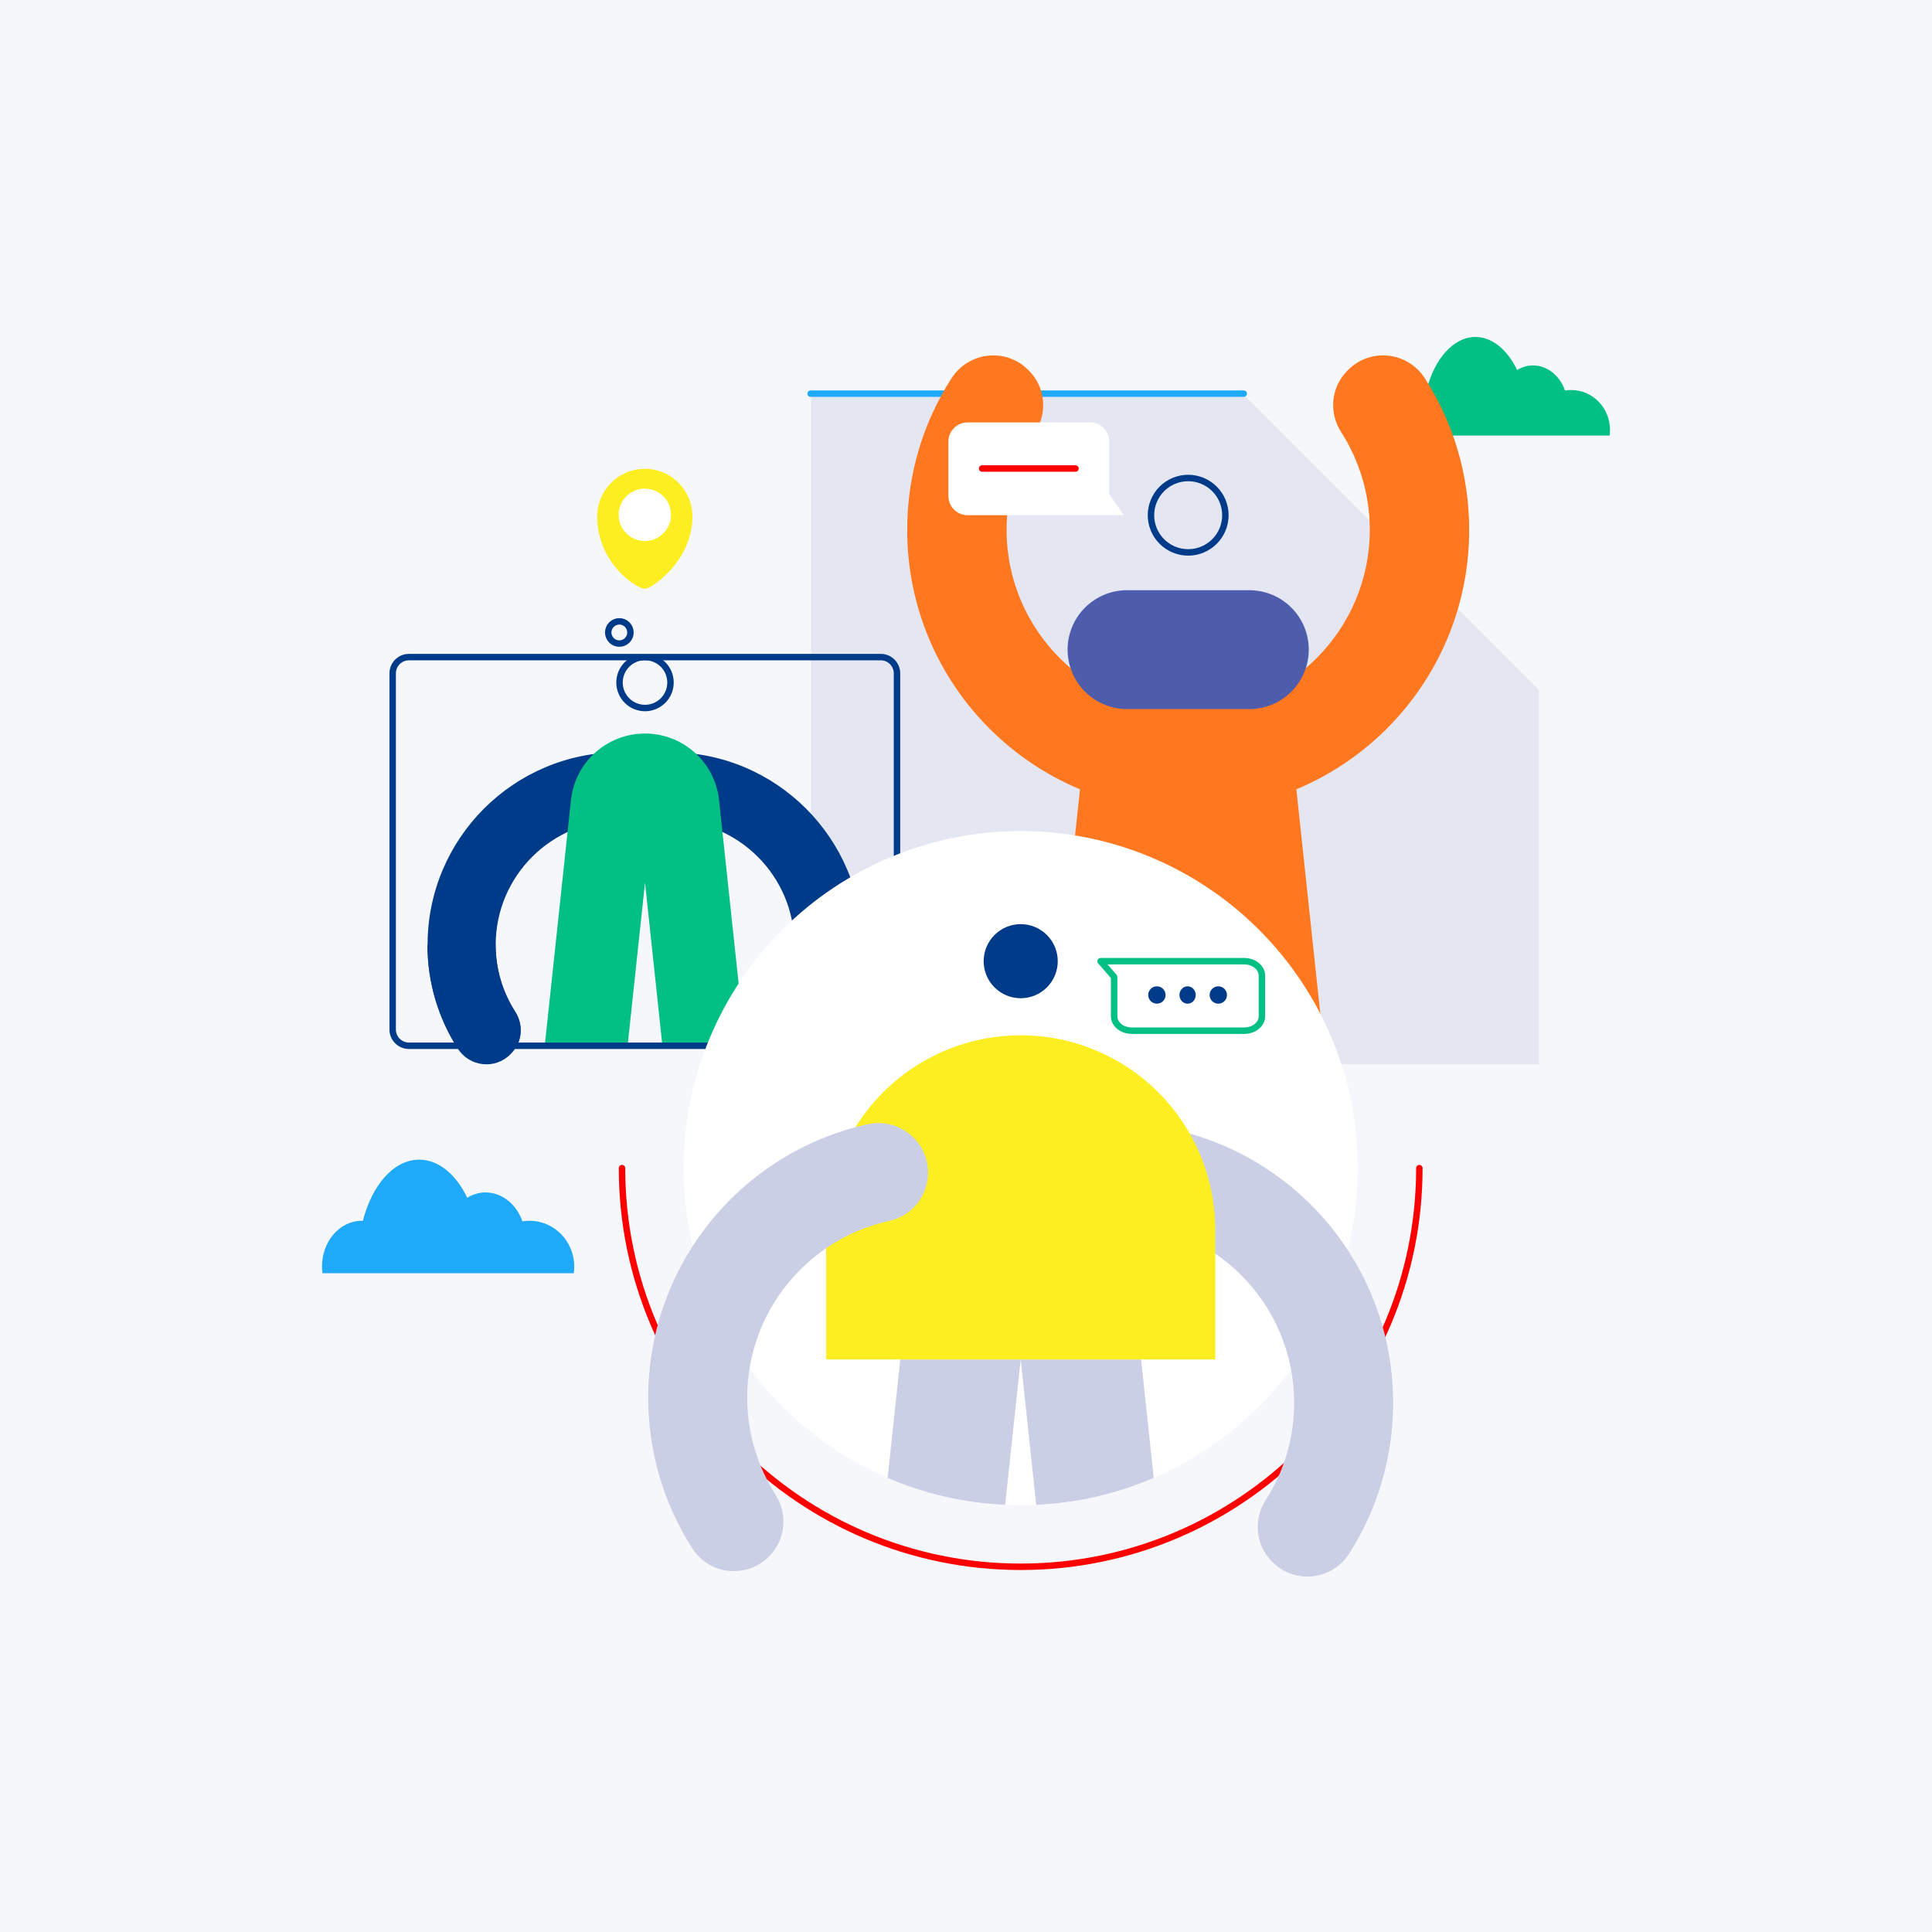
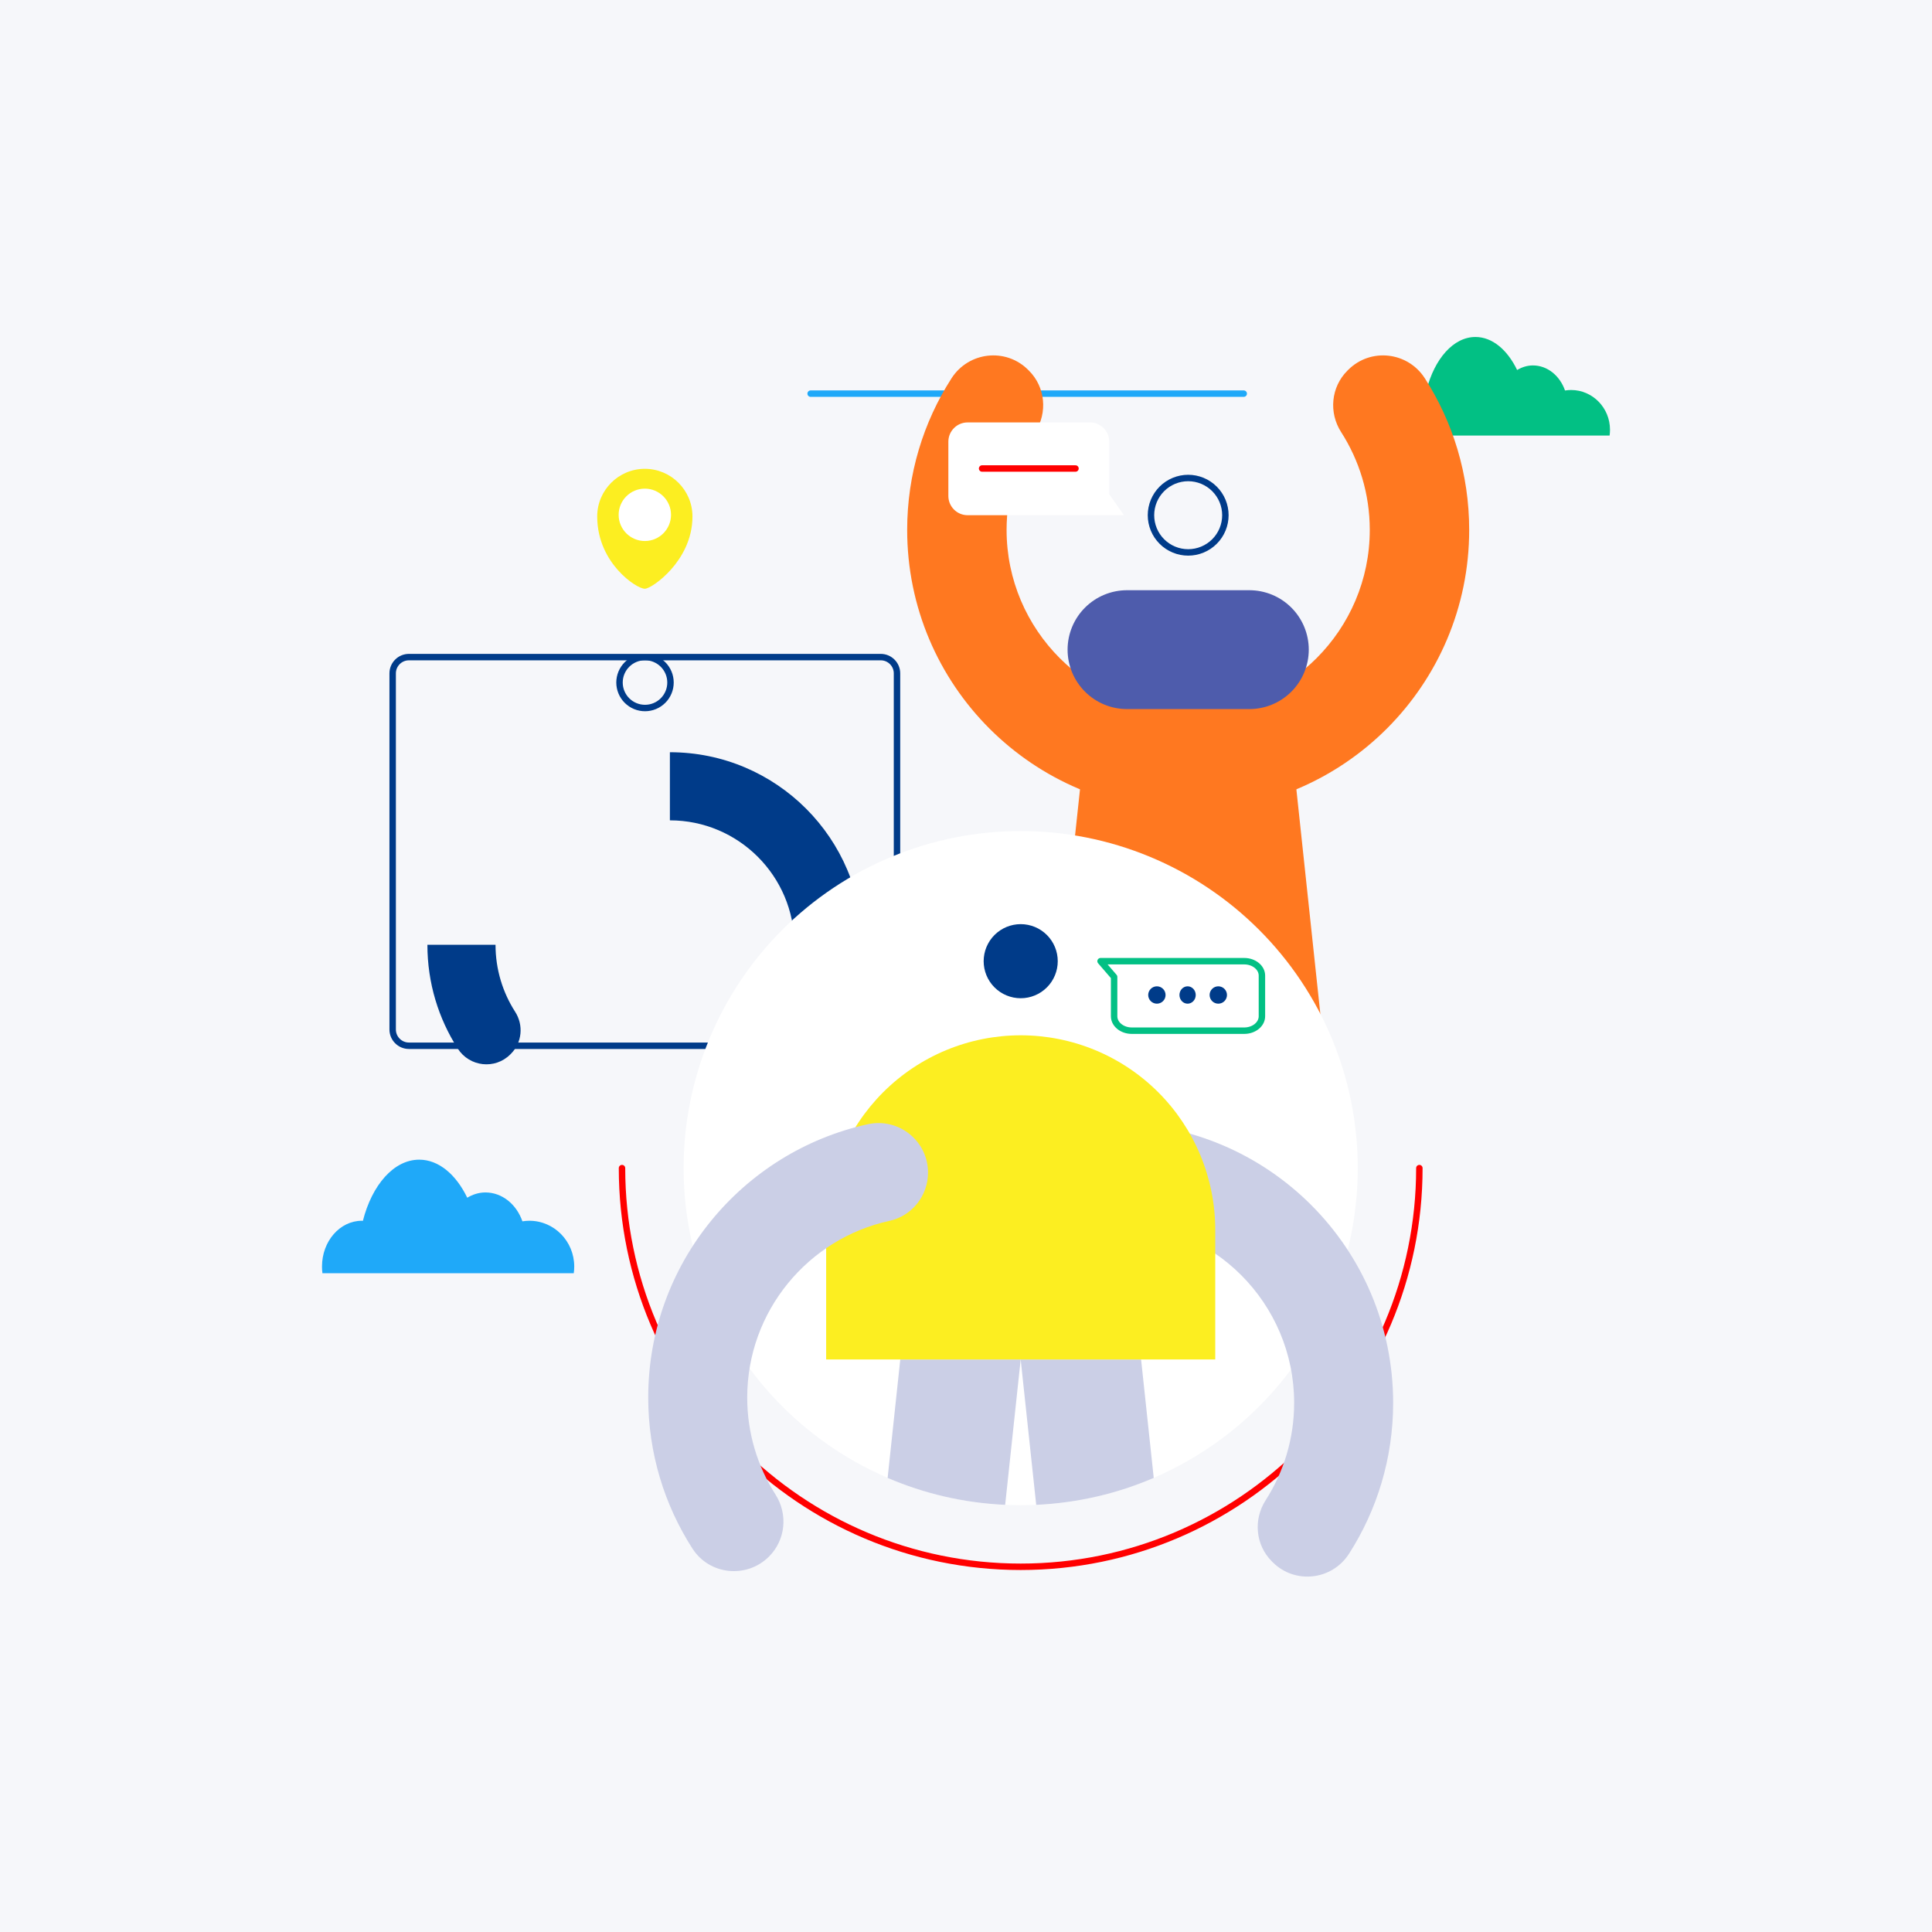
<svg xmlns="http://www.w3.org/2000/svg" xmlns:xlink="http://www.w3.org/1999/xlink" width="1200px" height="1200px" viewBox="0 0 1200 1200" version="1.1">
  <title>Group 69</title>
  <defs>
    <path d="M10.103,0.136 C8.764,0.136 7.474,0.392 6.236,0.905 L6.236,0.905 C4.999,1.418 3.906,2.148 2.959,3.095 L2.959,3.095 C2.011,4.043 1.281,5.135 0.769,6.373 L0.769,6.373 C0.255,7.611 0,8.899 0,10.239 L0,10.239 L0,231.436 C0,232.774 0.255,234.064 0.769,235.301 L0.769,235.301 C1.281,236.539 2.011,237.632 2.959,238.579 L2.959,238.579 C3.906,239.526 4.999,240.256 6.236,240.77 L6.236,240.77 C7.474,241.281 8.764,241.538 10.103,241.538 L10.103,241.538 L303.148,241.538 C304.486,241.538 305.776,241.281 307.013,240.77 L307.013,240.77 C308.251,240.256 309.343,239.526 310.291,238.579 L310.291,238.579 C311.238,237.632 311.969,236.539 312.481,235.301 L312.481,235.301 C312.994,234.064 313.25,232.774 313.25,231.436 L313.25,231.436 L313.25,10.239 C313.25,8.899 312.994,7.611 312.481,6.373 L312.481,6.373 C311.969,5.135 311.238,4.043 310.291,3.095 L310.291,3.095 C309.343,2.148 308.251,1.418 307.013,0.905 L307.013,0.905 C305.776,0.392 304.486,0.136 303.148,0.136 L303.148,0.136 L10.103,0.136 Z" id="path-1" />
-     <path d="M10.103,0.136 C8.764,0.136 7.474,0.392 6.236,0.905 L6.236,0.905 C4.999,1.418 3.906,2.148 2.959,3.095 L2.959,3.095 C2.011,4.043 1.281,5.135 0.769,6.373 L0.769,6.373 C0.255,7.611 0,8.899 0,10.239 L0,10.239 L0,231.436 C0,232.774 0.255,234.064 0.769,235.301 L0.769,235.301 C1.281,236.539 2.011,237.632 2.959,238.579 L2.959,238.579 C3.906,239.526 4.999,240.256 6.236,240.77 L6.236,240.77 C7.474,241.281 8.764,241.538 10.103,241.538 L10.103,241.538 L303.148,241.538 C304.486,241.538 305.776,241.281 307.013,240.77 L307.013,240.77 C308.251,240.256 309.343,239.526 310.291,238.579 L310.291,238.579 C311.238,237.632 311.969,236.539 312.481,235.301 L312.481,235.301 C312.994,234.064 313.25,232.774 313.25,231.436 L313.25,231.436 L313.25,10.239 C313.25,8.899 312.994,7.611 312.481,6.373 L312.481,6.373 C311.969,5.135 311.238,4.043 310.291,3.095 L310.291,3.095 C309.343,2.148 308.251,1.418 307.013,0.905 L307.013,0.905 C305.776,0.392 304.486,0.136 303.148,0.136 L303.148,0.136" id="path-3" />
    <path d="M10.103,0.136 C8.764,0.136 7.474,0.392 6.236,0.905 L6.236,0.905 C4.999,1.418 3.906,2.148 2.959,3.095 L2.959,3.095 C2.011,4.043 1.281,5.135 0.769,6.373 L0.769,6.373 C0.255,7.611 0,8.899 0,10.239 L0,10.239 L0,231.436 C0,232.774 0.255,234.064 0.769,235.301 L0.769,235.301 C1.281,236.539 2.011,237.632 2.959,238.579 L2.959,238.579 C3.906,239.526 4.999,240.256 6.236,240.77 L6.236,240.77 C7.474,241.281 8.764,241.538 10.103,241.538 L10.103,241.538 L303.148,241.538 C304.486,241.538 305.776,241.281 307.013,240.77 L307.013,240.77 C308.251,240.256 309.343,239.526 310.291,238.579 L310.291,238.579 C311.238,237.632 311.969,236.539 312.481,235.301 L312.481,235.301 C312.994,234.064 313.25,232.774 313.25,231.436 L313.25,231.436 L313.25,10.239 C313.25,8.899 312.994,7.611 312.481,6.373 L312.481,6.373 C311.969,5.135 311.238,4.043 310.291,3.095 L310.291,3.095 C309.343,2.148 308.251,1.418 307.013,0.905 L307.013,0.905 C305.776,0.392 304.486,0.136 303.148,0.136 L303.148,0.136" id="path-5" />
-     <path d="M10.103,0.136 C8.764,0.136 7.474,0.392 6.236,0.905 L6.236,0.905 C4.999,1.418 3.906,2.148 2.959,3.095 L2.959,3.095 C2.011,4.043 1.281,5.135 0.769,6.373 L0.769,6.373 C0.255,7.611 0,8.899 0,10.239 L0,10.239 L0,231.436 C0,232.774 0.255,234.064 0.769,235.301 L0.769,235.301 C1.281,236.539 2.011,237.632 2.959,238.579 L2.959,238.579 C3.906,239.526 4.999,240.256 6.236,240.77 L6.236,240.77 C7.474,241.281 8.764,241.538 10.103,241.538 L10.103,241.538 L303.148,241.538 C304.486,241.538 305.776,241.281 307.013,240.77 L307.013,240.77 C308.251,240.256 309.343,239.526 310.291,238.579 L310.291,238.579 C311.238,237.632 311.969,236.539 312.481,235.301 L312.481,235.301 C312.994,234.064 313.25,232.774 313.25,231.436 L313.25,231.436 L313.25,10.239 C313.25,8.899 312.994,7.611 312.481,6.373 L312.481,6.373 C311.969,5.135 311.238,4.043 310.291,3.095 L310.291,3.095 C309.343,2.148 308.251,1.418 307.013,0.905 L307.013,0.905 C305.776,0.392 304.486,0.136 303.148,0.136 L303.148,0.136" id="path-7" />
  </defs>
  <g id="Page-1" stroke="none" stroke-width="1" fill="none" fill-rule="evenodd">
    <g id="Group-69">
      <polygon id="Fill-1" fill="#F6F7FA" points="0 1200 1200 1200 1200 0 0 0" />
-       <polygon id="Fill-2" fill="#E4E6F2" points="955.806 428.455 955.806 660.948 503.735 660.948 503.735 243.013 770.331 243.013" />
      <line x1="772.5" y1="244.5" x2="503.5" y2="244.5" id="Stroke-3" stroke="#1FA9F9" stroke-width="4" stroke-linecap="round" />
      <g id="Group-10" transform="translate(200, 209)">
        <path d="M71.52,581.816 L0.262,581.816 C0.088,580.463 -0.001,579.077 -0.001,577.67 C-0.001,561.962 11.086,549.233 24.759,549.233 C24.977,549.233 25.177,549.299 25.389,549.307 C31.055,527.007 44.586,511.293 60.398,511.293 C72.522,511.293 83.285,520.558 90.212,534.918 C93.614,532.897 97.415,531.649 101.511,531.649 C111.948,531.649 120.837,539.091 124.478,549.587 C125.894,549.362 127.338,549.233 128.819,549.233 C144.202,549.233 156.669,561.962 156.669,577.67 C156.669,579.077 156.569,580.463 156.376,581.816 L71.52,581.816" id="Fill-4" fill="#1FA9F9" />
        <path d="M726.085,61.523 L664.228,61.523 C664.077,60.349 664,59.145 664,57.925 C664,44.289 673.625,33.239 685.494,33.239 C685.682,33.239 685.856,33.297 686.04,33.303 C690.957,13.944 702.703,0.304 716.431,0.304 C726.954,0.304 736.297,8.347 742.311,20.812 C745.264,19.058 748.563,17.974 752.119,17.974 C761.178,17.974 768.895,24.434 772.056,33.547 C773.286,33.35 774.539,33.239 775.823,33.239 C789.177,33.239 800,44.289 800,57.925 C800,59.145 799.912,60.349 799.747,61.523 L726.085,61.523" id="Fill-6" fill="#02C084" />
-         <path d="M184.682,176.926 C185.135,176.926 185.584,176.97 186.03,177.059 C186.474,177.147 186.907,177.278 187.325,177.451 C187.745,177.625 188.142,177.838 188.519,178.09 C188.896,178.342 189.244,178.628 189.566,178.949 C189.886,179.27 190.172,179.618 190.424,179.995 C190.676,180.372 190.889,180.771 191.063,181.19 C191.237,181.609 191.368,182.04 191.455,182.485 C191.544,182.93 191.588,183.379 191.588,183.832 C191.588,184.286 191.544,184.735 191.455,185.18 C191.368,185.624 191.237,186.056 191.063,186.475 C190.889,186.894 190.676,187.292 190.424,187.669 C190.172,188.046 189.886,188.395 189.566,188.716 C189.244,189.036 188.896,189.323 188.519,189.575 C188.142,189.827 187.745,190.039 187.325,190.213 C186.907,190.386 186.474,190.518 186.03,190.606 C185.584,190.695 185.135,190.739 184.682,190.739 C184.229,190.739 183.78,190.695 183.334,190.606 C182.89,190.518 182.458,190.386 182.039,190.213 C181.62,190.039 181.222,189.827 180.845,189.575 C180.468,189.323 180.12,189.036 179.799,188.716 C179.478,188.395 179.192,188.046 178.94,187.669 C178.688,187.292 178.475,186.894 178.301,186.475 C178.127,186.056 177.996,185.624 177.909,185.18 C177.82,184.735 177.776,184.286 177.776,183.832 C177.776,183.379 177.82,182.93 177.909,182.485 C177.996,182.04 178.127,181.609 178.301,181.19 C178.475,180.771 178.688,180.372 178.94,179.995 C179.192,179.618 179.478,179.27 179.799,178.949 C180.12,178.628 180.468,178.342 180.845,178.09 C181.222,177.838 181.62,177.625 182.039,177.451 C182.458,177.278 182.89,177.147 183.334,177.059 C183.78,176.97 184.229,176.926 184.682,176.926 Z" id="Stroke-8" stroke="#003B89" stroke-width="4" stroke-linecap="round" stroke-linejoin="round" />
      </g>
      <g id="Group-23" transform="translate(244, 408)">
        <g id="Group-13">
          <mask id="mask-2" fill="white">
            <use xlink:href="#path-1" />
          </mask>
          <g id="Clip-12" />
          <path d="M156.624,0.092 C157.664,0.092 158.693,0.194 159.713,0.396 C160.733,0.599 161.724,0.9 162.684,1.298 C163.645,1.695 164.557,2.183 165.422,2.76 C166.286,3.339 167.086,3.995 167.821,4.73 C168.557,5.465 169.213,6.265 169.791,7.13 C170.368,7.994 170.855,8.907 171.254,9.867 C171.651,10.828 171.952,11.818 172.155,12.838 C172.357,13.858 172.459,14.887 172.459,15.927 C172.459,16.967 172.357,17.997 172.155,19.016 C171.952,20.036 171.651,21.026 171.254,21.987 C170.855,22.947 170.368,23.86 169.791,24.724 C169.213,25.589 168.557,26.389 167.821,27.124 C167.086,27.859 166.286,28.516 165.422,29.093 C164.557,29.671 163.645,30.159 162.684,30.557 C161.724,30.955 160.733,31.255 159.713,31.458 C158.693,31.661 157.664,31.762 156.624,31.762 C155.584,31.762 154.555,31.661 153.535,31.458 C152.516,31.255 151.525,30.955 150.564,30.557 C149.603,30.159 148.691,29.671 147.826,29.093 C146.962,28.516 146.162,27.859 145.427,27.124 C144.691,26.389 144.035,25.589 143.458,24.724 C142.88,23.86 142.393,22.947 141.994,21.987 C141.597,21.026 141.296,20.036 141.094,19.016 C140.891,17.997 140.789,16.967 140.789,15.927 C140.789,14.887 140.891,13.858 141.094,12.838 C141.296,11.818 141.597,10.828 141.994,9.867 C142.393,8.907 142.88,7.994 143.458,7.13 C144.035,6.265 144.691,5.465 145.427,4.73 C146.162,3.995 146.962,3.339 147.826,2.76 C148.691,2.183 149.603,1.695 150.564,1.298 C151.525,0.9 152.516,0.599 153.535,0.396 C154.555,0.194 155.584,0.092 156.624,0.092 Z" id="Stroke-11" stroke="#003B89" stroke-width="4" stroke-linecap="round" stroke-linejoin="round" mask="url(#mask-2)" />
        </g>
        <g id="Group-16">
          <mask id="mask-4" fill="white">
            <use xlink:href="#path-3" />
          </mask>
          <g id="Clip-15" />
          <path d="M73.06,246.927 L73.419,246.569 C80.393,239.595 81.405,228.743 76.078,220.443 C68.364,208.42 63.886,194.131 63.886,178.816 C63.886,136.2 98.555,101.531 141.171,101.531 L141.171,59.221 C75.119,59.221 21.575,112.765 21.575,178.816 C21.575,202.574 28.501,224.714 40.446,243.326 C47.717,254.651 63.543,256.444 73.06,246.927" id="Fill-14" fill="#003B89" mask="url(#mask-4)" />
        </g>
        <g id="Group-19">
          <mask id="mask-6" fill="white">
            <use xlink:href="#path-5" />
          </mask>
          <g id="Clip-18" />
          <path d="M240.19,246.927 L239.834,246.569 C232.857,239.595 231.847,228.743 237.173,220.443 C244.887,208.42 249.367,194.131 249.367,178.816 C249.367,136.2 214.696,101.531 172.082,101.531 L172.082,59.221 C238.131,59.221 291.677,112.765 291.677,178.816 C291.677,202.574 284.749,224.714 272.804,243.326 C265.536,254.651 249.709,256.444 240.19,246.927" id="Fill-17" fill="#003B89" mask="url(#mask-6)" />
        </g>
        <g id="Group-22">
          <mask id="mask-8" fill="white">
            <use xlink:href="#path-7" />
          </mask>
          <g id="Clip-21" />
          <path d="M156.626,47.606 C132.982,47.606 113.146,65.438 110.635,88.95 L73.473,437.146 L124.936,437.146 L156.626,140.239 L188.316,437.146 L239.779,437.146 L202.614,88.95 C200.105,65.438 180.27,47.606 156.626,47.606" id="Fill-20" fill="#02C084" mask="url(#mask-8)" />
        </g>
      </g>
      <g id="Group-68" transform="translate(243, 220)">
        <path d="M10.996,188.136 L304.04,188.136 C309.619,188.136 314.142,192.659 314.142,198.239 L314.142,419.435 C314.142,425.014 309.619,429.538 304.04,429.538 L10.996,429.538 C5.416,429.538 0.892,425.014 0.892,419.435 L0.892,198.239 C0.892,192.659 5.416,188.136 10.996,188.136 Z" id="Stroke-24" stroke="#003B89" stroke-width="4" stroke-linecap="round" />
        <path d="M22.467,366.815 C22.467,390.574 29.394,412.713 41.338,431.326 C48.61,442.65 64.436,444.443 73.952,434.926 L74.312,434.568 C81.285,427.594 82.297,416.743 76.969,408.441 C69.256,396.419 64.779,382.13 64.779,366.815" id="Fill-26" fill="#003B89" />
        <path d="M495,283.659 C591.396,283.659 669.539,205.516 669.539,109.12 C669.539,74.447 659.429,42.138 641.998,14.974 C631.389,-1.555 608.288,-4.171 594.4,9.72 L593.875,10.242 C583.698,20.422 582.222,36.256 589.994,48.371 C601.256,65.916 607.789,86.77 607.789,109.12 C607.789,171.312 557.191,221.91 495,221.91 C432.805,221.91 382.207,171.312 382.207,109.12 C382.207,86.77 388.743,65.916 400.002,48.371 C407.775,36.256 406.299,20.422 396.122,10.242 L395.599,9.72 C381.709,-4.171 358.61,-1.555 348.001,14.974 C330.568,42.138 320.461,74.447 320.461,109.12 C320.461,205.516 398.604,283.659 495,283.659" id="Fill-28" fill="#FF7820" />
        <path d="M494.998,76.893 C495.756,76.893 496.511,76.93 497.264,77.004 C498.018,77.079 498.765,77.189 499.507,77.337 C500.25,77.485 500.982,77.668 501.707,77.888 C502.432,78.108 503.143,78.362 503.842,78.652 C504.541,78.942 505.225,79.265 505.893,79.622 C506.561,79.978 507.209,80.367 507.838,80.788 C508.467,81.208 509.074,81.659 509.659,82.139 C510.244,82.619 510.805,83.126 511.34,83.662 C511.875,84.197 512.383,84.757 512.863,85.342 C513.343,85.927 513.793,86.534 514.214,87.164 C514.635,87.793 515.023,88.441 515.38,89.109 C515.736,89.776 516.06,90.46 516.35,91.159 C516.639,91.858 516.894,92.57 517.113,93.294 C517.333,94.018 517.517,94.752 517.664,95.494 C517.812,96.237 517.923,96.984 517.997,97.738 C518.071,98.491 518.108,99.246 518.108,100.003 C518.108,100.76 518.071,101.515 517.997,102.268 C517.923,103.021 517.812,103.769 517.664,104.512 C517.517,105.254 517.333,105.987 517.113,106.711 C516.894,107.435 516.639,108.147 516.35,108.847 C516.06,109.546 515.736,110.229 515.38,110.897 C515.023,111.564 514.635,112.213 514.214,112.842 C513.793,113.472 513.343,114.079 512.863,114.664 C512.383,115.249 511.875,115.809 511.34,116.344 C510.805,116.879 510.244,117.387 509.659,117.867 C509.074,118.348 508.467,118.798 507.838,119.218 C507.209,119.639 506.561,120.027 505.893,120.384 C505.225,120.741 504.541,121.064 503.842,121.353 C503.143,121.643 502.432,121.898 501.707,122.118 C500.982,122.337 500.25,122.521 499.507,122.669 C498.765,122.816 498.018,122.928 497.264,123.001 C496.511,123.076 495.756,123.113 494.998,123.113 C494.242,123.113 493.486,123.076 492.733,123.001 C491.98,122.928 491.232,122.816 490.49,122.669 C489.748,122.521 489.015,122.337 488.29,122.118 C487.566,121.898 486.853,121.643 486.154,121.353 C485.455,121.064 484.772,120.741 484.104,120.384 C483.437,120.027 482.789,119.639 482.159,119.218 C481.53,118.798 480.923,118.348 480.338,117.867 C479.753,117.387 479.192,116.879 478.657,116.344 C478.122,115.809 477.614,115.249 477.135,114.664 C476.654,114.079 476.204,113.472 475.783,112.842 C475.363,112.213 474.975,111.564 474.617,110.897 C474.261,110.229 473.937,109.546 473.647,108.847 C473.358,108.147 473.103,107.435 472.884,106.711 C472.664,105.987 472.48,105.254 472.333,104.512 C472.186,103.769 472.074,103.021 472,102.268 C471.926,101.515 471.889,100.76 471.889,100.003 C471.889,99.246 471.926,98.491 472,97.738 C472.074,96.984 472.186,96.237 472.333,95.494 C472.48,94.752 472.664,94.018 472.884,93.294 C473.103,92.57 473.358,91.858 473.647,91.159 C473.937,90.46 474.261,89.776 474.617,89.109 C474.975,88.441 475.363,87.793 475.783,87.164 C476.204,86.534 476.654,85.927 477.135,85.342 C477.614,84.757 478.122,84.197 478.657,83.662 C479.192,83.126 479.753,82.619 480.338,82.139 C480.923,81.659 481.53,81.208 482.159,80.788 C482.789,80.367 483.437,79.978 484.104,79.622 C484.772,79.265 485.455,78.942 486.154,78.652 C486.853,78.362 487.566,78.108 488.29,77.888 C489.015,77.668 489.748,77.485 490.49,77.337 C491.232,77.189 491.98,77.079 492.733,77.004 C493.486,76.93 494.242,76.893 494.998,76.893 Z" id="Stroke-30" stroke="#003B89" stroke-width="4" stroke-linecap="round" stroke-linejoin="round" />
        <path d="M582.373,459.251 L507.257,459.251 L495.002,344.421 L482.745,459.251 L407.629,459.251 L427.806,270.261 L427.881,269.56 C430.089,248.874 441.49,231.197 457.762,220.422 C459.459,219.299 461.207,218.253 463.004,217.285 C472.557,212.133 483.475,209.223 495.002,209.223 C506.531,209.223 517.435,212.133 526.986,217.285 C528.785,218.253 530.533,219.299 532.228,220.422 C548.502,231.197 559.903,248.874 562.121,269.56 L562.199,270.249 L582.373,459.251 Z" id="Fill-32" fill="#FF7820" />
        <path d="M420.096,183.505 C420.096,182.296 420.155,181.09 420.274,179.887 C420.392,178.684 420.57,177.489 420.805,176.303 C421.041,175.118 421.334,173.947 421.686,172.79 C422.036,171.633 422.444,170.496 422.906,169.379 C423.368,168.262 423.885,167.171 424.454,166.104 C425.025,165.038 425.645,164.003 426.317,162.997 C426.989,161.992 427.707,161.022 428.475,160.088 C429.242,159.153 430.053,158.258 430.908,157.403 C431.762,156.548 432.657,155.738 433.592,154.971 C434.526,154.204 435.496,153.484 436.501,152.813 C437.506,152.141 438.542,151.52 439.608,150.951 C440.674,150.38 441.766,149.864 442.883,149.402 C444,148.939 445.137,148.532 446.293,148.181 C447.45,147.831 448.621,147.537 449.808,147.301 C450.993,147.065 452.188,146.888 453.391,146.77 C454.594,146.651 455.8,146.592 457.009,146.592 L532.989,146.592 C534.198,146.592 535.403,146.651 536.606,146.77 C537.809,146.888 539.004,147.065 540.19,147.301 C541.375,147.537 542.547,147.831 543.703,148.181 C544.861,148.532 545.997,148.939 547.115,149.402 C548.231,149.864 549.323,150.38 550.389,150.951 C551.455,151.52 552.491,152.141 553.496,152.813 C554.501,153.484 555.471,154.204 556.406,154.971 C557.34,155.738 558.235,156.548 559.09,157.403 C559.945,158.258 560.755,159.153 561.523,160.088 C562.289,161.022 563.008,161.992 563.68,162.997 C564.352,164.003 564.973,165.038 565.543,166.104 C566.113,167.171 566.629,168.262 567.091,169.379 C567.554,170.496 567.961,171.633 568.312,172.79 C568.662,173.947 568.956,175.118 569.192,176.303 C569.428,177.489 569.605,178.684 569.723,179.887 C569.842,181.09 569.901,182.296 569.901,183.505 C569.901,184.714 569.842,185.92 569.723,187.123 C569.605,188.326 569.428,189.521 569.192,190.707 C568.956,191.892 568.662,193.063 568.312,194.22 C567.961,195.377 567.554,196.514 567.091,197.631 C566.629,198.748 566.113,199.839 565.543,200.906 C564.973,201.972 564.352,203.007 563.68,204.013 C563.008,205.018 562.289,205.988 561.522,206.922 C560.755,207.857 559.945,208.752 559.09,209.607 C558.235,210.462 557.34,211.272 556.406,212.039 C555.471,212.806 554.501,213.526 553.496,214.197 C552.491,214.869 551.455,215.49 550.389,216.059 C549.323,216.63 548.231,217.146 547.115,217.608 C545.997,218.071 544.861,218.478 543.703,218.829 C542.547,219.179 541.375,219.473 540.19,219.709 C539.004,219.945 537.809,220.122 536.606,220.24 C535.403,220.359 534.198,220.418 532.989,220.418 L457.009,220.418 C455.8,220.418 454.594,220.359 453.391,220.24 C452.188,220.122 450.993,219.945 449.808,219.709 C448.621,219.473 447.45,219.179 446.293,218.829 C445.137,218.478 444,218.071 442.883,217.608 C441.766,217.146 440.674,216.63 439.608,216.059 C438.542,215.49 437.506,214.869 436.501,214.197 C435.496,213.526 434.526,212.806 433.592,212.039 C432.657,211.272 431.762,210.462 430.908,209.607 C430.053,208.752 429.242,207.857 428.475,206.922 C427.707,205.988 426.989,205.018 426.317,204.013 C425.645,203.007 425.025,201.972 424.454,200.906 C423.885,199.839 423.368,198.748 422.906,197.631 C422.444,196.514 422.036,195.377 421.686,194.22 C421.334,193.063 421.041,191.892 420.805,190.707 C420.57,189.521 420.392,188.326 420.274,187.123 C420.155,185.92 420.096,184.714 420.096,183.505" id="Fill-34" fill="#4E5CAC" />
        <path d="M638.589,505.532 C638.589,642.073 527.506,753.159 390.965,753.159 C254.424,753.159 143.339,642.073 143.339,505.532" id="Stroke-36" stroke="#FF0000" stroke-width="4" stroke-linecap="round" />
        <path d="M390.965,296.168 C394.392,296.168 397.817,296.252 401.238,296.42 C404.66,296.588 408.076,296.84 411.486,297.176 C414.897,297.512 418.296,297.931 421.686,298.434 C425.074,298.937 428.449,299.522 431.811,300.19 C435.171,300.859 438.514,301.609 441.837,302.441 C445.16,303.274 448.462,304.188 451.74,305.183 C455.02,306.178 458.272,307.252 461.498,308.406 C464.725,309.561 467.92,310.793 471.086,312.105 C474.252,313.416 477.383,314.804 480.481,316.269 C483.578,317.733 486.638,319.273 489.659,320.889 C492.682,322.504 495.662,324.192 498.601,325.954 C501.539,327.716 504.434,329.549 507.282,331.452 C510.131,333.356 512.932,335.328 515.684,337.369 C518.436,339.41 521.137,341.518 523.785,343.691 C526.434,345.865 529.027,348.103 531.567,350.403 C534.106,352.704 536.586,355.066 539.009,357.489 C541.432,359.912 543.794,362.393 546.095,364.932 C548.396,367.471 550.633,370.064 552.807,372.713 C554.981,375.361 557.088,378.062 559.129,380.814 C561.17,383.566 563.143,386.367 565.046,389.216 C566.949,392.064 568.782,394.959 570.544,397.897 C572.306,400.837 573.994,403.816 575.61,406.839 C577.225,409.86 578.765,412.92 580.23,416.018 C581.694,419.115 583.082,422.247 584.394,425.412 C585.705,428.578 586.938,431.773 588.092,435 C589.246,438.226 590.32,441.479 591.316,444.758 C592.311,448.036 593.224,451.338 594.057,454.661 C594.889,457.985 595.639,461.327 596.308,464.688 C596.977,468.049 597.562,471.424 598.065,474.813 C598.568,478.202 598.986,481.602 599.322,485.012 C599.658,488.422 599.91,491.838 600.078,495.26 C600.246,498.683 600.33,502.106 600.33,505.533 C600.33,508.959 600.246,512.384 600.078,515.806 C599.91,519.229 599.658,522.645 599.322,526.055 C598.986,529.464 598.568,532.864 598.065,536.253 C597.562,539.643 596.977,543.018 596.308,546.378 C595.639,549.738 594.889,553.081 594.057,556.404 C593.224,559.729 592.311,563.029 591.316,566.309 C590.32,569.588 589.246,572.84 588.092,576.066 C586.938,579.292 585.705,582.488 584.394,585.653 C583.082,588.819 581.694,591.951 580.23,595.048 C578.764,598.146 577.225,601.205 575.61,604.228 C573.994,607.249 572.306,610.23 570.544,613.168 C568.782,616.107 566.949,619.001 565.046,621.851 C563.143,624.699 561.17,627.5 559.129,630.252 C557.088,633.004 554.981,635.704 552.807,638.354 C550.633,641.002 548.396,643.596 546.095,646.135 C543.794,648.673 541.432,651.154 539.009,653.577 C536.586,656 534.106,658.361 531.567,660.662 C529.027,662.964 526.434,665.201 523.785,667.375 C521.137,669.549 518.436,671.656 515.684,673.697 C512.932,675.738 510.131,677.711 507.282,679.614 C504.434,681.518 501.539,683.351 498.601,685.111 C495.662,686.873 492.682,688.562 489.659,690.177 C486.638,691.792 483.578,693.332 480.481,694.797 C477.383,696.262 474.252,697.65 471.086,698.962 C467.92,700.272 464.725,701.506 461.498,702.66 C458.272,703.814 455.02,704.889 451.74,705.883 C448.462,706.878 445.16,707.792 441.837,708.624 C438.513,709.457 435.171,710.207 431.811,710.876 C428.449,711.544 425.074,712.13 421.686,712.633 C418.296,713.135 414.897,713.555 411.486,713.891 C408.076,714.227 404.66,714.479 401.238,714.647 C397.817,714.814 394.392,714.898 390.965,714.898 C387.539,714.898 384.114,714.814 380.692,714.647 C377.27,714.479 373.854,714.227 370.444,713.891 C367.033,713.555 363.635,713.135 360.245,712.633 C356.856,712.13 353.481,711.544 350.12,710.876 C346.76,710.207 343.417,709.457 340.094,708.624 C336.77,707.792 333.469,706.878 330.19,705.884 C326.91,704.889 323.658,703.814 320.432,702.66 C317.206,701.506 314.01,700.272 310.844,698.962 C307.679,697.65 304.547,696.262 301.449,694.797 C298.353,693.332 295.293,691.792 292.272,690.177 C289.249,688.562 286.269,686.873 283.33,685.111 C280.391,683.351 277.497,681.518 274.649,679.614 C271.799,677.711 268.998,675.738 266.246,673.697 C263.494,671.656 260.794,669.549 258.145,667.375 C255.496,665.201 252.903,662.964 250.363,660.662 C247.825,658.361 245.344,656 242.922,653.577 C240.498,651.154 238.137,648.673 235.836,646.135 C233.534,643.596 231.297,641.002 229.123,638.354 C226.949,635.704 224.842,633.004 222.801,630.252 C220.76,627.5 218.787,624.699 216.884,621.851 C214.981,619.001 213.149,616.107 211.387,613.168 C209.625,610.23 207.937,607.249 206.321,604.228 C204.706,601.205 203.166,598.146 201.701,595.048 C200.236,591.951 198.848,588.819 197.537,585.653 C196.226,582.488 194.992,579.292 193.838,576.066 C192.684,572.84 191.61,569.588 190.615,566.309 C189.62,563.029 188.707,559.729 187.874,556.404 C187.041,553.081 186.291,549.738 185.623,546.378 C184.954,543.018 184.368,539.643 183.865,536.253 C183.363,532.864 182.944,529.464 182.608,526.055 C182.272,522.645 182.02,519.229 181.852,515.806 C181.684,512.384 181.6,508.959 181.6,505.533 C181.6,502.106 181.684,498.683 181.852,495.26 C182.02,491.838 182.272,488.422 182.608,485.012 C182.944,481.602 183.363,478.202 183.865,474.813 C184.368,471.424 184.954,468.049 185.623,464.688 C186.291,461.327 187.041,457.985 187.874,454.661 C188.707,451.338 189.62,448.036 190.615,444.758 C191.61,441.479 192.684,438.226 193.838,435 C194.992,431.773 196.226,428.578 197.537,425.412 C198.848,422.247 200.236,419.115 201.701,416.018 C203.166,412.92 204.706,409.86 206.321,406.839 C207.937,403.816 209.625,400.837 211.387,397.897 C213.149,394.959 214.981,392.064 216.884,389.216 C218.787,386.367 220.76,383.566 222.801,380.814 C224.842,378.062 226.949,375.361 229.123,372.713 C231.297,370.064 233.534,367.471 235.836,364.932 C238.137,362.393 240.498,359.912 242.922,357.489 C245.344,355.066 247.825,352.704 250.363,350.403 C252.903,348.103 255.496,345.865 258.145,343.691 C260.794,341.518 263.494,339.41 266.246,337.369 C268.998,335.328 271.799,333.356 274.649,331.452 C277.497,329.549 280.391,327.716 283.33,325.954 C286.269,324.192 289.249,322.504 292.272,320.889 C295.293,319.273 298.353,317.733 301.449,316.269 C304.547,314.804 307.679,313.416 310.844,312.105 C314.01,310.793 317.206,309.561 320.432,308.406 C323.658,307.252 326.91,306.178 330.19,305.183 C333.469,304.188 336.77,303.274 340.094,302.441 C343.417,301.609 346.76,300.859 350.12,300.19 C353.481,299.522 356.856,298.937 360.245,298.434 C363.635,297.931 367.033,297.512 370.444,297.176 C373.854,296.84 377.27,296.588 380.692,296.42 C384.114,296.252 387.539,296.168 390.965,296.168" id="Fill-38" fill="#FFFFFF" />
        <path d="M390.976,354 C391.73,354 392.481,354.037 393.231,354.11 C393.981,354.185 394.726,354.295 395.465,354.442 C396.205,354.589 396.934,354.772 397.656,354.991 C398.377,355.21 399.085,355.463 399.782,355.752 C400.478,356.04 401.159,356.361 401.823,356.717 C402.488,357.072 403.133,357.459 403.76,357.878 C404.387,358.297 404.991,358.745 405.574,359.223 C406.157,359.701 406.714,360.207 407.247,360.739 C407.78,361.272 408.286,361.83 408.764,362.413 C409.242,362.995 409.69,363.6 410.109,364.227 C410.528,364.854 410.914,365.499 411.27,366.163 C411.625,366.828 411.947,367.509 412.235,368.205 C412.524,368.901 412.777,369.609 412.997,370.331 C413.215,371.053 413.397,371.782 413.544,372.521 C413.692,373.261 413.802,374.005 413.875,374.755 C413.95,375.505 413.987,376.257 413.987,377.011 C413.987,377.765 413.95,378.517 413.875,379.267 C413.802,380.017 413.692,380.761 413.544,381.5 C413.397,382.239 413.215,382.969 412.997,383.69 C412.777,384.411 412.524,385.12 412.235,385.816 C411.947,386.513 411.625,387.193 411.27,387.857 C410.914,388.522 410.528,389.168 410.109,389.795 C409.69,390.422 409.242,391.026 408.764,391.608 C408.286,392.191 407.78,392.749 407.247,393.281 C406.714,393.814 406.157,394.32 405.574,394.798 C404.991,395.276 404.387,395.725 403.76,396.144 C403.133,396.563 402.488,396.949 401.823,397.305 C401.159,397.659 400.478,397.981 399.782,398.27 C399.085,398.559 398.377,398.812 397.656,399.03 C396.934,399.249 396.205,399.433 395.465,399.579 C394.726,399.727 393.981,399.837 393.231,399.91 C392.481,399.984 391.73,400.021 390.976,400.021 C390.222,400.021 389.471,399.984 388.721,399.91 C387.971,399.837 387.226,399.727 386.487,399.579 C385.747,399.433 385.018,399.249 384.296,399.03 C383.575,398.812 382.867,398.559 382.17,398.27 C381.474,397.981 380.793,397.659 380.129,397.305 C379.464,396.949 378.819,396.563 378.192,396.144 C377.565,395.725 376.96,395.276 376.378,394.798 C375.795,394.32 375.238,393.814 374.705,393.281 C374.172,392.749 373.666,392.191 373.188,391.608 C372.71,391.026 372.262,390.422 371.843,389.795 C371.424,389.168 371.038,388.522 370.682,387.857 C370.327,387.193 370.005,386.513 369.717,385.816 C369.428,385.12 369.174,384.411 368.955,383.69 C368.737,382.969 368.554,382.239 368.408,381.5 C368.26,380.761 368.15,380.017 368.077,379.267 C368.002,378.517 367.965,377.765 367.965,377.011 C367.965,376.257 368.002,375.505 368.077,374.755 C368.15,374.005 368.26,373.261 368.408,372.521 C368.554,371.782 368.737,371.053 368.955,370.331 C369.174,369.609 369.428,368.901 369.717,368.205 C370.005,367.509 370.327,366.828 370.682,366.163 C371.038,365.499 371.424,364.854 371.843,364.227 C372.262,363.6 372.71,362.995 373.188,362.413 C373.666,361.83 374.172,361.272 374.705,360.739 C375.238,360.207 375.795,359.701 376.378,359.223 C376.96,358.745 377.565,358.297 378.192,357.878 C378.819,357.459 379.464,357.072 380.129,356.717 C380.793,356.361 381.474,356.04 382.17,355.752 C382.867,355.463 383.575,355.21 384.296,354.991 C385.018,354.772 385.747,354.589 386.487,354.442 C387.226,354.295 387.971,354.185 388.721,354.11 C389.471,354.037 390.222,354 390.976,354" id="Fill-40" fill="#003B89" />
        <path d="M390.966,624.389 L381.325,714.681 C355.498,713.508 330.884,707.655 308.323,697.961 L316.18,624.389 L390.966,624.389 Z" id="Fill-42" fill="#CBCFE6" />
        <path d="M473.606,697.947 C451.045,707.654 426.43,713.508 400.606,714.68 L390.964,624.388 L465.75,624.388 L473.606,697.947 Z" id="Fill-44" fill="#CBCFE6" />
        <path d="M547.489,750.319 L546.968,749.797 C536.834,739.664 535.365,723.894 543.105,711.832 C554.316,694.363 560.822,673.599 560.822,651.344 C560.822,589.42 510.442,539.037 448.516,539.037 L448.516,477.553 C544.499,477.553 622.307,555.362 622.307,651.344 C622.307,685.869 612.242,718.04 594.885,745.085 C584.319,761.545 561.321,764.149 547.489,750.319" id="Fill-46" fill="#CBCFE6" />
        <path d="M270.141,624.384 L270.141,543.875 C270.141,541.898 270.19,539.921 270.287,537.946 C270.383,535.971 270.529,533.999 270.723,532.031 C270.916,530.063 271.159,528.101 271.449,526.145 C271.739,524.189 272.077,522.24 272.463,520.301 C272.848,518.362 273.282,516.433 273.762,514.515 C274.243,512.596 274.77,510.691 275.344,508.798 C275.918,506.906 276.538,505.029 277.204,503.167 C277.87,501.305 278.582,499.46 279.339,497.633 C280.096,495.807 280.897,493.999 281.743,492.211 C282.588,490.424 283.477,488.657 284.409,486.913 C285.341,485.17 286.316,483.449 287.332,481.753 C288.349,480.057 289.407,478.387 290.505,476.742 C291.604,475.098 292.743,473.482 293.92,471.894 C295.098,470.305 296.315,468.746 297.569,467.218 C298.824,465.69 300.116,464.193 301.444,462.727 C302.772,461.262 304.134,459.83 305.533,458.432 C306.931,457.033 308.363,455.67 309.829,454.342 C311.293,453.014 312.79,451.723 314.319,450.468 C315.848,449.213 317.407,447.997 318.995,446.82 C320.583,445.641 322.2,444.503 323.844,443.405 C325.489,442.306 327.159,441.248 328.855,440.231 C330.551,439.214 332.271,438.24 334.015,437.308 C335.759,436.375 337.525,435.487 339.313,434.641 C341.1,433.796 342.908,432.994 344.735,432.238 C346.562,431.481 348.407,430.77 350.268,430.104 C352.13,429.437 354.007,428.817 355.9,428.242 C357.792,427.669 359.698,427.142 361.616,426.661 C363.534,426.181 365.463,425.747 367.403,425.362 C369.342,424.976 371.289,424.638 373.246,424.348 C375.203,424.058 377.164,423.816 379.132,423.621 C381.1,423.428 383.073,423.282 385.047,423.186 C387.022,423.088 388.998,423.039 390.977,423.039 C392.954,423.039 394.93,423.088 396.906,423.186 C398.881,423.282 400.852,423.428 402.821,423.621 C404.788,423.816 406.75,424.058 408.706,424.348 C410.662,424.638 412.611,424.976 414.55,425.362 C416.49,425.747 418.418,426.181 420.337,426.661 C422.255,427.142 424.161,427.669 426.053,428.242 C427.946,428.817 429.823,429.437 431.684,430.104 C433.546,430.77 435.391,431.481 437.218,432.238 C439.045,432.994 440.852,433.796 442.64,434.641 C444.428,435.487 446.194,436.375 447.938,437.308 C449.682,438.24 451.402,439.214 453.098,440.231 C454.794,441.248 456.465,442.306 458.109,443.405 C459.753,444.503 461.37,445.641 462.957,446.82 C464.546,447.997 466.105,449.213 467.633,450.468 C469.162,451.723 470.659,453.014 472.124,454.342 C473.59,455.67 475.022,457.033 476.42,458.432 C477.819,459.83 479.182,461.262 480.509,462.727 C481.837,464.193 483.129,465.69 484.383,467.218 C485.638,468.746 486.854,470.305 488.032,471.894 C489.21,473.482 490.348,475.098 491.448,476.742 C492.545,478.387 493.604,480.057 494.62,481.753 C495.637,483.449 496.612,485.17 497.543,486.913 C498.476,488.657 499.365,490.424 500.21,492.211 C501.056,493.999 501.857,495.807 502.614,497.633 C503.37,499.46 504.082,501.305 504.748,503.167 C505.414,505.029 506.035,506.906 506.609,508.798 C507.182,510.691 507.709,512.596 508.19,514.515 C508.67,516.433 509.104,518.362 509.49,520.301 C509.875,522.24 510.213,524.189 510.504,526.145 C510.794,528.101 511.036,530.063 511.23,532.031 C511.424,533.999 511.569,535.971 511.666,537.946 C511.763,539.921 511.812,541.898 511.812,543.875 L511.812,624.384 L270.141,624.384 Z" id="Fill-48" fill="#FCEE21" />
        <path d="M221.106,648.034 C221.106,670.206 227.564,690.895 238.699,708.324 C246.51,720.554 244.918,736.529 234.657,746.792 L234.632,746.816 C220.823,760.626 197.677,758.314 187.118,741.885 C169.716,714.817 159.623,682.604 159.623,648.034 C159.623,564.9 217.994,495.402 295.986,478.284 C315.201,474.067 333.412,488.654 333.412,508.327 C333.412,522.699 323.478,535.239 309.435,538.303 C258.99,549.315 221.106,594.333 221.106,648.034" id="Fill-50" fill="#CBCFE6" />
        <path d="M445.957,54.333 C445.957,47.725 440.603,42.373 433.998,42.373 L358.004,42.373 C351.4,42.373 346.045,47.725 346.045,54.333 L346.045,88.043 C346.045,94.647 351.4,100.002 358.004,100.002 L428.756,100.002 L433.998,100.002 L455.129,100.002 L445.957,86.972 L445.957,54.333 Z" id="Fill-52" fill="#FFFFFF" />
        <path d="M449,411.219 C449,416.167 453.92,420.177 459.989,420.177 L529.814,420.177 C535.883,420.177 540.803,416.167 540.803,411.219 L540.803,385.969 C540.803,381.022 535.883,377.011 529.814,377.011 L464.809,377.011 L459.989,377.011 L440.576,377.011 L449,386.772 L449,411.219 Z" id="Stroke-54" stroke="#02C084" stroke-width="4" stroke-linecap="round" stroke-linejoin="round" />
        <path d="M475.565,392.615 C475.918,392.615 476.269,392.65 476.616,392.719 C476.964,392.788 477.3,392.89 477.627,393.026 C477.955,393.162 478.265,393.328 478.56,393.524 C478.854,393.72 479.127,393.944 479.377,394.195 C479.627,394.445 479.851,394.718 480.048,395.012 C480.245,395.306 480.411,395.617 480.546,395.944 C480.682,396.271 480.784,396.609 480.853,396.956 C480.921,397.303 480.957,397.654 480.957,398.008 C480.957,398.362 480.921,398.713 480.853,399.06 C480.784,399.407 480.682,399.745 480.546,400.072 C480.411,400.399 480.245,400.71 480.048,401.004 C479.851,401.299 479.627,401.571 479.377,401.821 C479.127,402.071 478.854,402.295 478.56,402.492 C478.265,402.688 477.955,402.854 477.627,402.99 C477.3,403.126 476.964,403.228 476.616,403.297 C476.269,403.366 475.918,403.4 475.565,403.4 C475.211,403.4 474.86,403.366 474.512,403.297 C474.166,403.228 473.829,403.126 473.502,402.99 C473.173,402.854 472.863,402.688 472.568,402.492 C472.274,402.295 472.002,402.071 471.752,401.821 C471.502,401.571 471.277,401.299 471.08,401.004 C470.884,400.71 470.717,400.399 470.582,400.072 C470.447,399.745 470.344,399.407 470.276,399.06 C470.207,398.713 470.171,398.362 470.171,398.008 C470.171,397.654 470.207,397.303 470.276,396.956 C470.344,396.609 470.447,396.271 470.582,395.944 C470.717,395.617 470.884,395.306 471.08,395.012 C471.277,394.718 471.502,394.445 471.752,394.195 C472.002,393.944 472.274,393.72 472.568,393.524 C472.863,393.328 473.173,393.162 473.502,393.026 C473.829,392.89 474.166,392.788 474.512,392.719 C474.86,392.65 475.211,392.615 475.565,392.615" id="Fill-56" fill="#003B89" />
        <path d="M494.634,392.615 C494.966,392.615 495.295,392.65 495.62,392.719 C495.946,392.788 496.262,392.89 496.569,393.026 C496.875,393.162 497.166,393.328 497.443,393.524 C497.719,393.72 497.974,393.944 498.209,394.195 C498.444,394.445 498.653,394.718 498.837,395.012 C499.022,395.306 499.178,395.617 499.305,395.944 C499.432,396.271 499.528,396.609 499.592,396.956 C499.656,397.303 499.69,397.654 499.69,398.008 C499.69,398.362 499.656,398.713 499.592,399.06 C499.528,399.407 499.432,399.745 499.305,400.072 C499.178,400.399 499.022,400.71 498.837,401.004 C498.653,401.299 498.444,401.571 498.209,401.821 C497.974,402.071 497.719,402.295 497.443,402.492 C497.166,402.688 496.875,402.854 496.569,402.99 C496.262,403.126 495.946,403.228 495.62,403.297 C495.295,403.366 494.966,403.4 494.634,403.4 C494.302,403.4 493.973,403.366 493.648,403.297 C493.322,403.228 493.006,403.126 492.699,402.99 C492.393,402.854 492.102,402.688 491.825,402.492 C491.549,402.295 491.293,402.071 491.059,401.821 C490.824,401.571 490.614,401.299 490.43,401.004 C490.246,400.71 490.09,400.399 489.963,400.072 C489.836,399.745 489.74,399.407 489.676,399.06 C489.611,398.713 489.578,398.362 489.578,398.008 C489.578,397.654 489.611,397.303 489.676,396.956 C489.74,396.609 489.836,396.271 489.963,395.944 C490.09,395.617 490.246,395.306 490.43,395.012 C490.614,394.718 490.824,394.445 491.059,394.195 C491.293,393.944 491.549,393.72 491.825,393.524 C492.102,393.328 492.393,393.162 492.699,393.026 C493.006,392.89 493.322,392.788 493.648,392.719 C493.973,392.65 494.302,392.615 494.634,392.615" id="Fill-58" fill="#003B89" />
        <path d="M513.703,392.615 C514.057,392.615 514.408,392.65 514.755,392.719 C515.102,392.788 515.439,392.89 515.766,393.026 C516.094,393.162 516.404,393.328 516.699,393.524 C516.993,393.72 517.266,393.944 517.516,394.195 C517.766,394.445 517.99,394.718 518.186,395.012 C518.384,395.306 518.55,395.617 518.685,395.944 C518.82,396.271 518.923,396.609 518.992,396.956 C519.06,397.303 519.096,397.654 519.096,398.008 C519.096,398.362 519.06,398.713 518.992,399.06 C518.923,399.407 518.82,399.745 518.685,400.072 C518.55,400.399 518.384,400.71 518.186,401.004 C517.99,401.299 517.766,401.571 517.516,401.821 C517.266,402.071 516.993,402.295 516.699,402.492 C516.404,402.688 516.094,402.854 515.766,402.99 C515.439,403.126 515.102,403.228 514.755,403.297 C514.408,403.366 514.057,403.4 513.703,403.4 C513.349,403.4 512.998,403.366 512.65,403.297 C512.304,403.228 511.967,403.126 511.64,402.99 C511.312,402.854 511.002,402.688 510.707,402.492 C510.412,402.295 510.14,402.071 509.89,401.821 C509.64,401.571 509.416,401.299 509.219,401.004 C509.022,400.71 508.856,400.399 508.721,400.072 C508.586,399.745 508.483,399.407 508.414,399.06 C508.345,398.713 508.31,398.362 508.31,398.008 C508.31,397.654 508.345,397.303 508.414,396.956 C508.483,396.609 508.586,396.271 508.721,395.944 C508.856,395.617 509.022,395.306 509.219,395.012 C509.416,394.718 509.64,394.445 509.89,394.195 C510.14,393.944 510.412,393.72 510.707,393.524 C511.002,393.328 511.312,393.162 511.64,393.026 C511.967,392.89 512.304,392.788 512.651,392.719 C512.998,392.65 513.349,392.615 513.703,392.615" id="Fill-60" fill="#003B89" />
        <path d="M157.519,71.189 C173.831,71.189 187.101,84.46 187.101,100.77 C187.101,115.525 179.938,126.746 173.928,133.56 C167.304,141.067 159.907,145.679 157.519,145.679 C154.815,145.679 147.495,141.647 140.778,134.077 C134.92,127.475 127.937,116.338 127.937,100.77 C127.937,84.46 141.207,71.189 157.519,71.189" id="Fill-62" fill="#FCEE21" />
        <path d="M157.518,83.505 C166.488,83.505 173.785,90.801 173.785,99.77 C173.785,108.739 166.488,116.036 157.518,116.036 C148.549,116.036 141.253,108.739 141.253,99.77 C141.253,90.801 148.549,83.505 157.518,83.505" id="Fill-64" fill="#FFFFFF" />
        <line x1="367" y1="71" x2="425" y2="71" id="Stroke-66" stroke="#FF0000" stroke-width="4" stroke-linecap="round" />
      </g>
    </g>
  </g>
</svg>